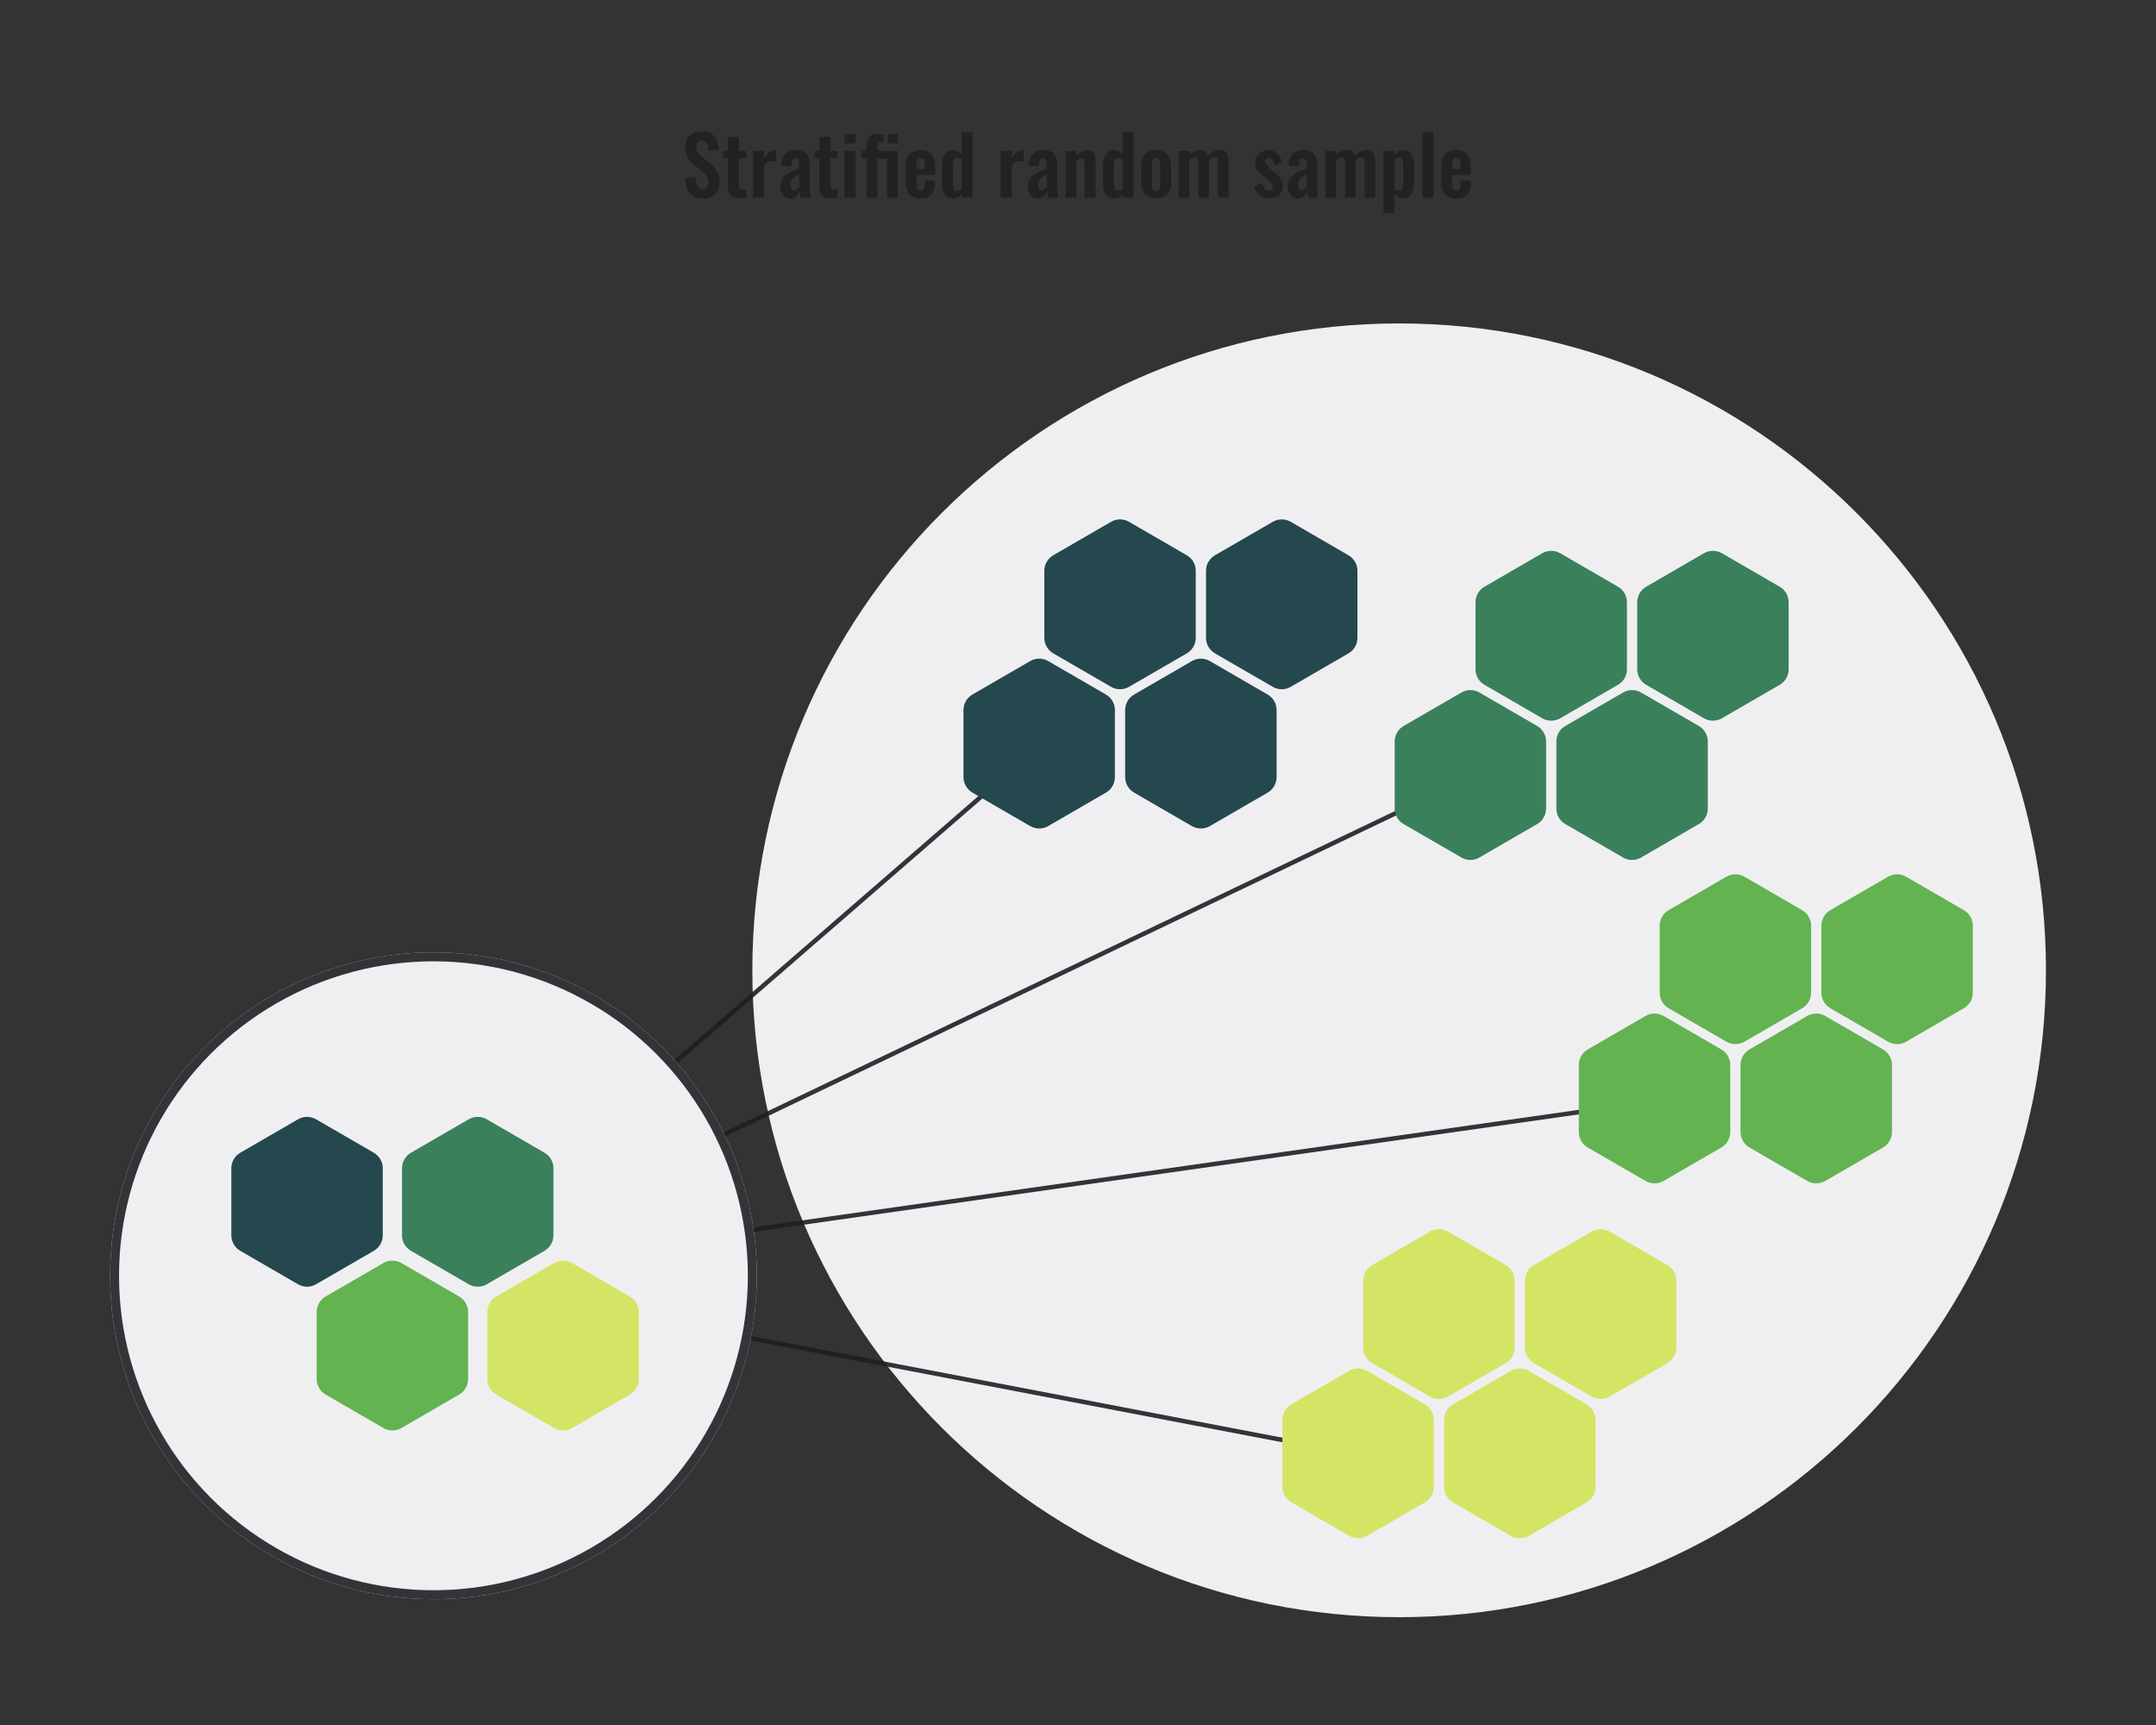
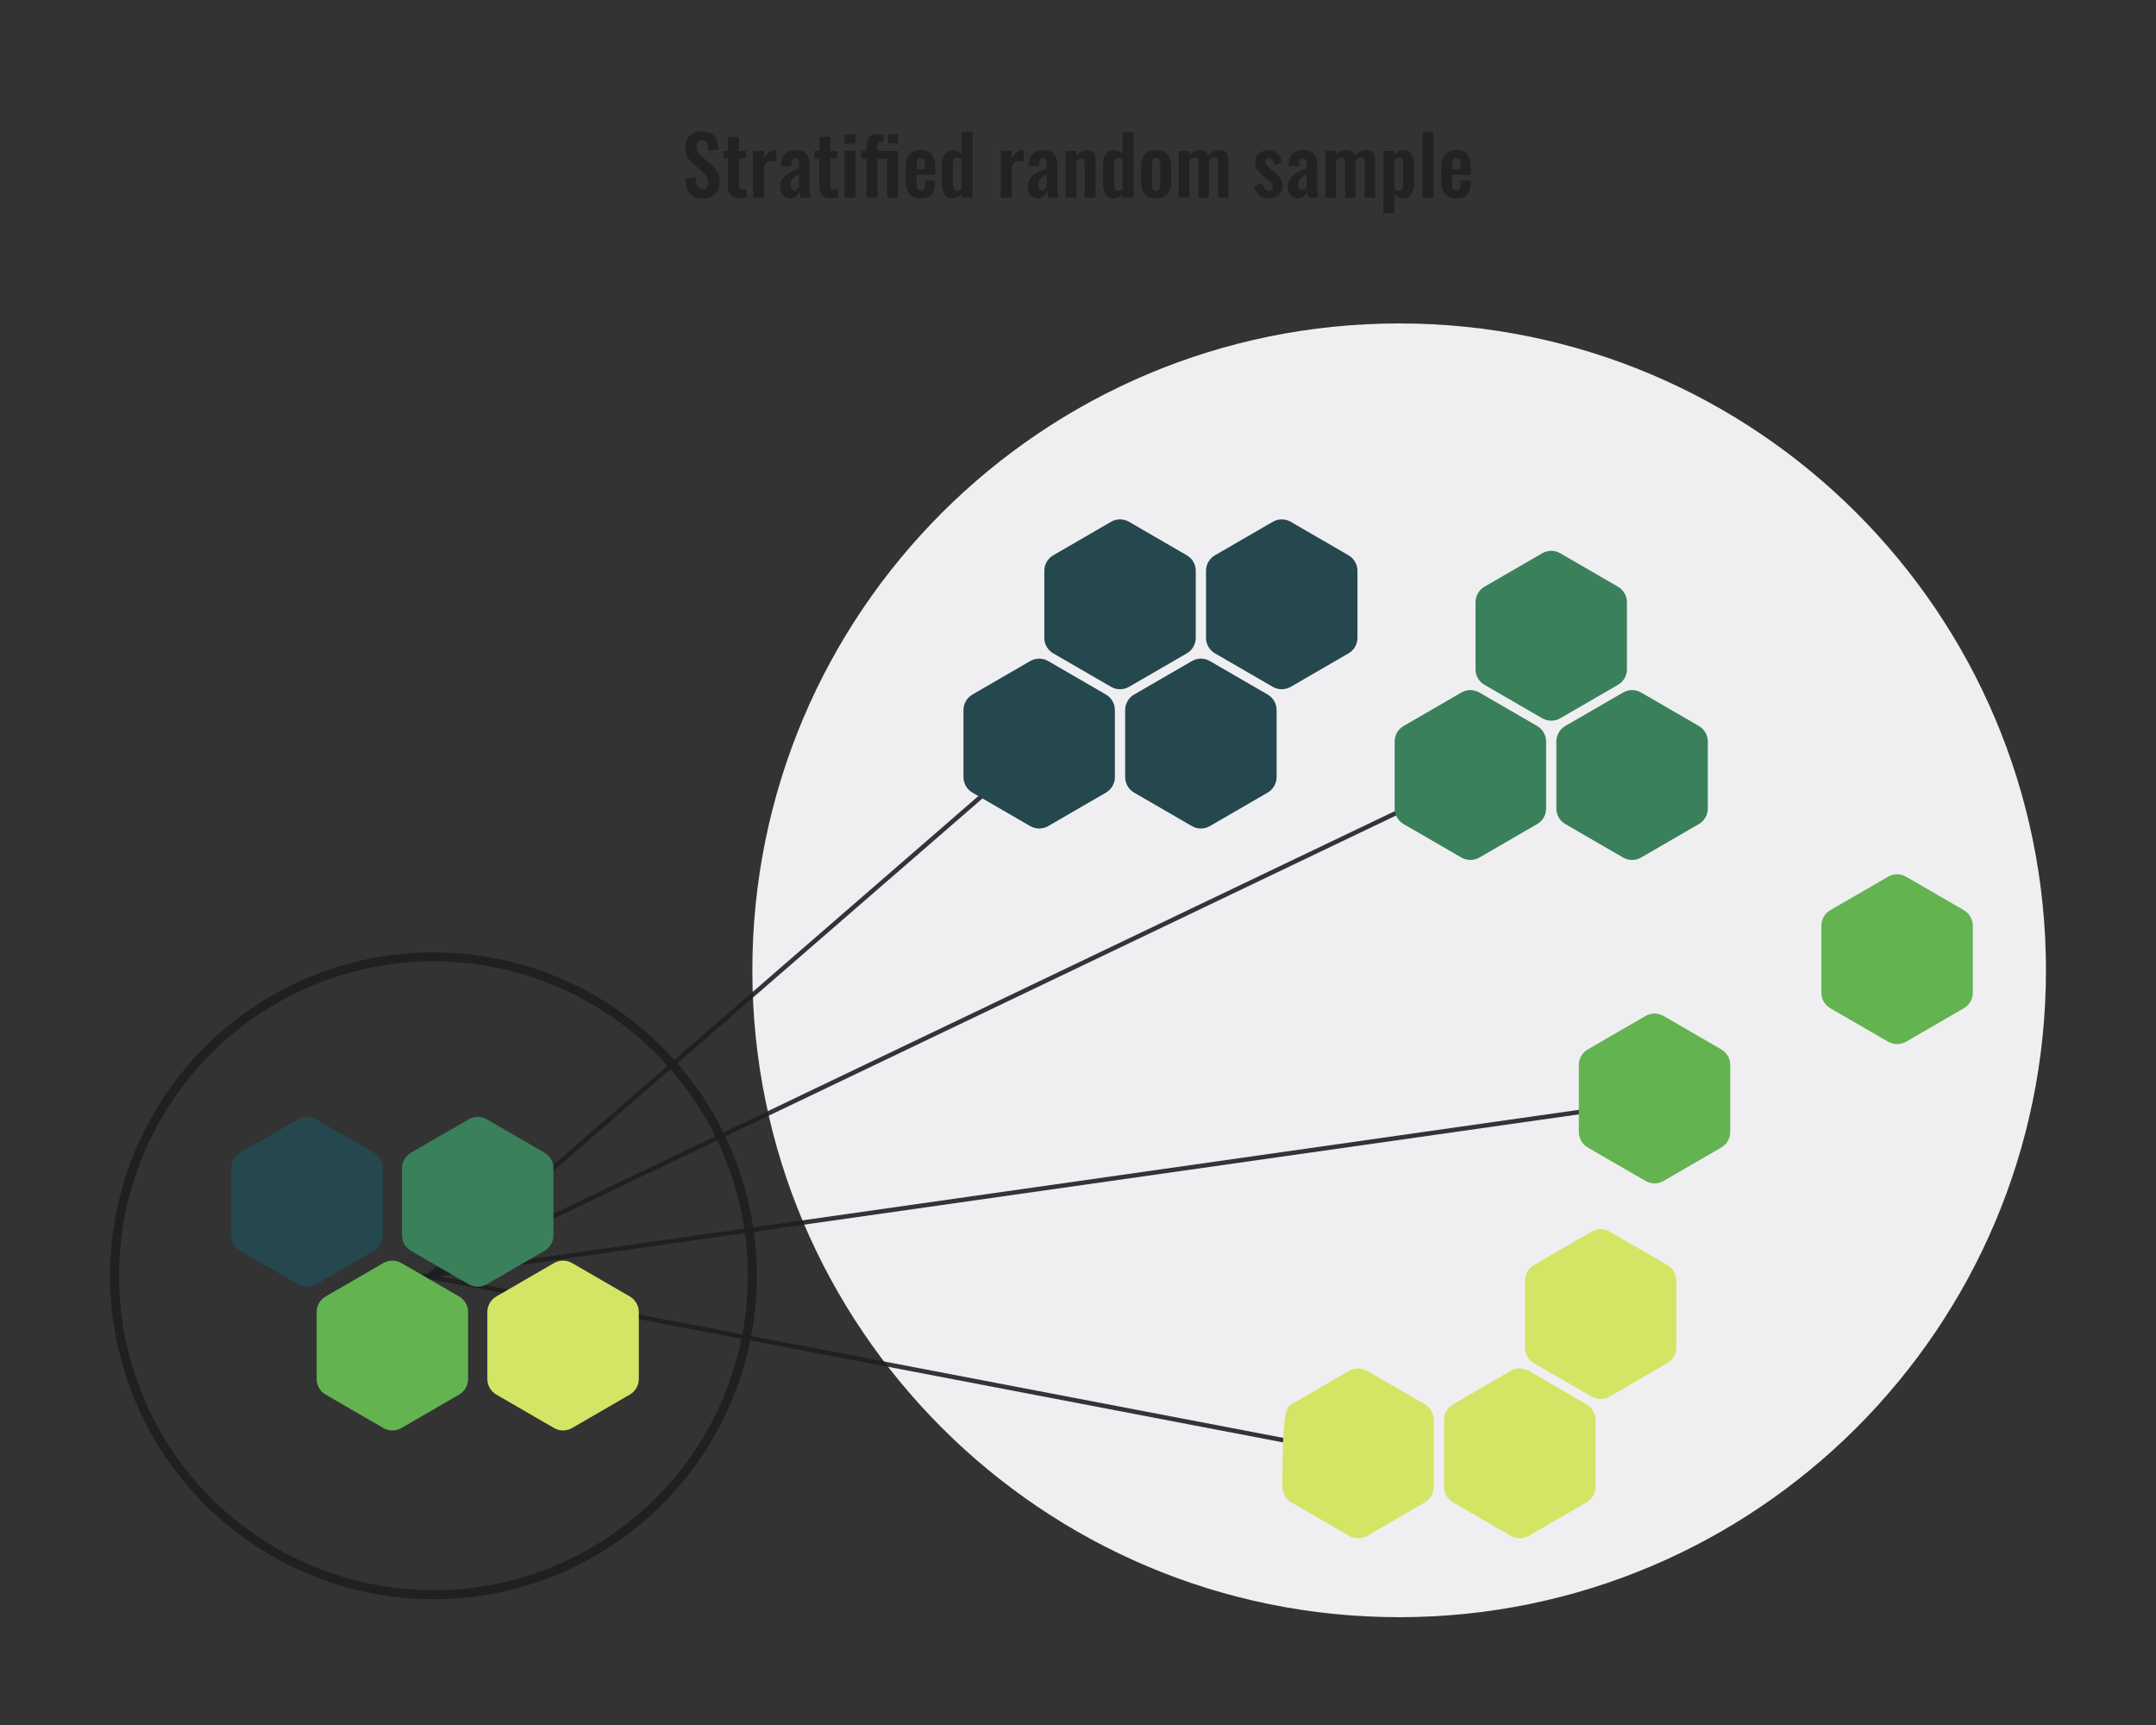
<svg xmlns="http://www.w3.org/2000/svg" width="480" height="384" viewBox="0 0 480 384" fill="none">
  <rect x="0" y="0" width="480" height="384" fill="#333333" stroke="none" />
  <path d="M156.589 44.198C155.713 44.198 154.981 44.03 154.393 43.694C153.805 43.346 153.361 42.842 153.061 42.182C152.761 41.522 152.593 40.712 152.557 39.752L154.843 39.302C154.867 39.866 154.933 40.364 155.041 40.796C155.161 41.228 155.335 41.564 155.563 41.804C155.803 42.032 156.115 42.146 156.499 42.146C156.931 42.146 157.237 42.02 157.417 41.768C157.597 41.504 157.687 41.174 157.687 40.778C157.687 40.142 157.543 39.62 157.255 39.212C156.967 38.804 156.583 38.396 156.103 37.988L154.267 36.368C153.751 35.924 153.337 35.432 153.025 34.892C152.725 34.34 152.575 33.662 152.575 32.858C152.575 31.706 152.911 30.818 153.583 30.194C154.255 29.57 155.173 29.258 156.337 29.258C157.021 29.258 157.591 29.366 158.047 29.582C158.503 29.786 158.863 30.074 159.127 30.446C159.403 30.818 159.607 31.244 159.739 31.724C159.871 32.192 159.955 32.69 159.991 33.218L157.723 33.614C157.699 33.158 157.645 32.75 157.561 32.39C157.489 32.03 157.351 31.748 157.147 31.544C156.955 31.34 156.667 31.238 156.283 31.238C155.887 31.238 155.581 31.37 155.365 31.634C155.161 31.886 155.059 32.204 155.059 32.588C155.059 33.08 155.161 33.488 155.365 33.812C155.569 34.124 155.863 34.448 156.247 34.784L158.065 36.386C158.665 36.89 159.175 37.484 159.595 38.168C160.027 38.84 160.243 39.656 160.243 40.616C160.243 41.312 160.087 41.93 159.775 42.47C159.475 43.01 159.049 43.436 158.497 43.748C157.957 44.048 157.321 44.198 156.589 44.198ZM164.656 44.126C163.996 44.126 163.474 44.018 163.09 43.802C162.718 43.586 162.454 43.274 162.298 42.866C162.142 42.458 162.064 41.972 162.064 41.408V35.216H161.02V33.596H162.064V30.482H164.53V33.596H166.114V35.216H164.53V41.192C164.53 41.552 164.608 41.81 164.764 41.966C164.92 42.11 165.154 42.182 165.466 42.182C165.598 42.182 165.724 42.176 165.844 42.164C165.976 42.152 166.102 42.14 166.222 42.128V44C166.018 44.024 165.778 44.048 165.502 44.072C165.238 44.108 164.956 44.126 164.656 44.126ZM167.68 44V33.596H170.128V35.198C170.488 34.586 170.848 34.148 171.208 33.884C171.568 33.608 171.964 33.47 172.396 33.47C172.468 33.47 172.528 33.476 172.576 33.488C172.636 33.488 172.702 33.494 172.774 33.506V36.044C172.63 35.984 172.468 35.936 172.288 35.9C172.12 35.852 171.946 35.828 171.766 35.828C171.442 35.828 171.148 35.906 170.884 36.062C170.62 36.218 170.368 36.476 170.128 36.836V44H167.68ZM175.953 44.162C175.485 44.162 175.083 44.042 174.747 43.802C174.411 43.55 174.153 43.238 173.973 42.866C173.793 42.482 173.703 42.086 173.703 41.678C173.703 41.03 173.823 40.484 174.063 40.04C174.303 39.596 174.621 39.224 175.017 38.924C175.413 38.624 175.863 38.366 176.367 38.15C176.871 37.922 177.381 37.718 177.897 37.538V36.638C177.897 36.338 177.873 36.086 177.825 35.882C177.789 35.678 177.711 35.522 177.591 35.414C177.483 35.306 177.309 35.252 177.069 35.252C176.865 35.252 176.697 35.3 176.565 35.396C176.445 35.492 176.355 35.63 176.295 35.81C176.247 35.978 176.217 36.176 176.205 36.404L176.169 37.034L173.847 36.944C173.883 35.744 174.177 34.862 174.729 34.298C175.293 33.722 176.145 33.434 177.285 33.434C178.329 33.434 179.085 33.722 179.553 34.298C180.033 34.874 180.273 35.654 180.273 36.638V41.444C180.273 41.828 180.279 42.176 180.291 42.488C180.315 42.8 180.339 43.082 180.363 43.334C180.399 43.586 180.429 43.808 180.453 44H178.257C178.221 43.76 178.173 43.49 178.113 43.19C178.065 42.878 178.029 42.65 178.005 42.506C177.885 42.926 177.657 43.31 177.321 43.658C176.985 43.994 176.529 44.162 175.953 44.162ZM176.853 42.344C177.009 42.344 177.153 42.308 177.285 42.236C177.429 42.152 177.555 42.056 177.663 41.948C177.771 41.84 177.849 41.744 177.897 41.66V38.762C177.633 38.918 177.381 39.074 177.141 39.23C176.913 39.386 176.709 39.56 176.529 39.752C176.361 39.932 176.229 40.13 176.133 40.346C176.049 40.562 176.007 40.814 176.007 41.102C176.007 41.486 176.079 41.792 176.223 42.02C176.379 42.236 176.589 42.344 176.853 42.344ZM184.994 44.126C184.334 44.126 183.812 44.018 183.428 43.802C183.056 43.586 182.792 43.274 182.636 42.866C182.48 42.458 182.402 41.972 182.402 41.408V35.216H181.358V33.596H182.402V30.482H184.868V33.596H186.452V35.216H184.868V41.192C184.868 41.552 184.946 41.81 185.102 41.966C185.258 42.11 185.492 42.182 185.804 42.182C185.936 42.182 186.062 42.176 186.182 42.164C186.314 42.152 186.44 42.14 186.56 42.128V44C186.356 44.024 186.116 44.048 185.84 44.072C185.576 44.108 185.294 44.126 184.994 44.126ZM188.036 44V33.596H190.484V44H188.036ZM188.036 31.94V29.906H190.484V31.94H188.036ZM192.897 44V35.306H191.781V33.596H192.897V32.93C192.897 32.27 192.975 31.712 193.131 31.256C193.287 30.8 193.557 30.452 193.941 30.212C194.325 29.972 194.853 29.852 195.525 29.852C195.705 29.852 195.891 29.864 196.083 29.888C196.275 29.9 196.473 29.918 196.677 29.942V31.67C196.593 31.658 196.503 31.646 196.407 31.634C196.311 31.622 196.221 31.616 196.137 31.616C195.861 31.616 195.657 31.7 195.525 31.868C195.405 32.024 195.345 32.306 195.345 32.714V33.596H199.899V44H197.469V35.306H195.345V44H192.897ZM197.649 31.94V29.906H199.917V31.94H197.649ZM204.983 44.162C204.203 44.162 203.567 44.018 203.075 43.73C202.583 43.43 202.217 42.998 201.977 42.434C201.749 41.858 201.635 41.168 201.635 40.364V37.232C201.635 36.404 201.749 35.708 201.977 35.144C202.217 34.58 202.583 34.154 203.075 33.866C203.579 33.578 204.215 33.434 204.983 33.434C205.811 33.434 206.453 33.59 206.909 33.902C207.377 34.214 207.707 34.67 207.899 35.27C208.103 35.858 208.205 36.578 208.205 37.43V38.906H204.065V40.958C204.065 41.294 204.095 41.57 204.155 41.786C204.227 42.002 204.335 42.158 204.479 42.254C204.623 42.35 204.797 42.398 205.001 42.398C205.217 42.398 205.391 42.35 205.523 42.254C205.655 42.146 205.751 41.996 205.811 41.804C205.871 41.6 205.901 41.348 205.901 41.048V40.184H208.187V40.886C208.187 41.942 207.923 42.752 207.395 43.316C206.867 43.88 206.063 44.162 204.983 44.162ZM204.065 37.7H205.901V36.71C205.901 36.35 205.871 36.062 205.811 35.846C205.751 35.618 205.655 35.456 205.523 35.36C205.391 35.252 205.205 35.198 204.965 35.198C204.749 35.198 204.575 35.252 204.443 35.36C204.311 35.468 204.215 35.648 204.155 35.9C204.095 36.152 204.065 36.512 204.065 36.98V37.7ZM212.207 44.162C211.379 44.162 210.749 43.868 210.317 43.28C209.897 42.692 209.687 41.75 209.687 40.454V37.268C209.687 36.548 209.765 35.9 209.921 35.324C210.089 34.748 210.353 34.292 210.713 33.956C211.073 33.608 211.559 33.434 212.171 33.434C212.543 33.434 212.885 33.512 213.197 33.668C213.521 33.812 213.815 34.004 214.079 34.244V29.42H216.527V44H214.079V43.262C213.803 43.538 213.509 43.76 213.197 43.928C212.885 44.084 212.555 44.162 212.207 44.162ZM213.107 42.47C213.239 42.47 213.389 42.44 213.557 42.38C213.725 42.32 213.899 42.236 214.079 42.128V35.45C213.935 35.354 213.779 35.276 213.611 35.216C213.443 35.144 213.269 35.108 213.089 35.108C212.741 35.108 212.495 35.27 212.351 35.594C212.219 35.906 212.153 36.29 212.153 36.746V40.634C212.153 40.982 212.177 41.294 212.225 41.57C212.273 41.846 212.363 42.068 212.495 42.236C212.639 42.392 212.843 42.47 213.107 42.47ZM222.805 44V33.596H225.253V35.198C225.613 34.586 225.973 34.148 226.333 33.884C226.693 33.608 227.089 33.47 227.521 33.47C227.593 33.47 227.653 33.476 227.701 33.488C227.761 33.488 227.827 33.494 227.899 33.506V36.044C227.755 35.984 227.593 35.936 227.413 35.9C227.245 35.852 227.071 35.828 226.891 35.828C226.567 35.828 226.273 35.906 226.009 36.062C225.745 36.218 225.493 36.476 225.253 36.836V44H222.805ZM231.078 44.162C230.61 44.162 230.208 44.042 229.872 43.802C229.536 43.55 229.278 43.238 229.098 42.866C228.918 42.482 228.828 42.086 228.828 41.678C228.828 41.03 228.948 40.484 229.188 40.04C229.428 39.596 229.746 39.224 230.142 38.924C230.538 38.624 230.988 38.366 231.492 38.15C231.996 37.922 232.506 37.718 233.022 37.538V36.638C233.022 36.338 232.998 36.086 232.95 35.882C232.914 35.678 232.836 35.522 232.716 35.414C232.608 35.306 232.434 35.252 232.194 35.252C231.99 35.252 231.822 35.3 231.69 35.396C231.57 35.492 231.48 35.63 231.42 35.81C231.372 35.978 231.342 36.176 231.33 36.404L231.294 37.034L228.972 36.944C229.008 35.744 229.302 34.862 229.854 34.298C230.418 33.722 231.27 33.434 232.41 33.434C233.454 33.434 234.21 33.722 234.678 34.298C235.158 34.874 235.398 35.654 235.398 36.638V41.444C235.398 41.828 235.404 42.176 235.416 42.488C235.44 42.8 235.464 43.082 235.488 43.334C235.524 43.586 235.554 43.808 235.578 44H233.382C233.346 43.76 233.298 43.49 233.238 43.19C233.19 42.878 233.154 42.65 233.13 42.506C233.01 42.926 232.782 43.31 232.446 43.658C232.11 43.994 231.654 44.162 231.078 44.162ZM231.978 42.344C232.134 42.344 232.278 42.308 232.41 42.236C232.554 42.152 232.68 42.056 232.788 41.948C232.896 41.84 232.974 41.744 233.022 41.66V38.762C232.758 38.918 232.506 39.074 232.266 39.23C232.038 39.386 231.834 39.56 231.654 39.752C231.486 39.932 231.354 40.13 231.258 40.346C231.174 40.562 231.132 40.814 231.132 41.102C231.132 41.486 231.204 41.792 231.348 42.02C231.504 42.236 231.714 42.344 231.978 42.344ZM237.201 44V33.596H239.649V34.64C240.021 34.28 240.411 33.992 240.819 33.776C241.239 33.548 241.689 33.434 242.169 33.434C242.601 33.434 242.943 33.542 243.195 33.758C243.447 33.962 243.633 34.238 243.753 34.586C243.873 34.934 243.933 35.312 243.933 35.72V44H241.485V36.206C241.485 35.894 241.437 35.654 241.341 35.486C241.245 35.318 241.059 35.234 240.783 35.234C240.615 35.234 240.429 35.282 240.225 35.378C240.033 35.474 239.841 35.594 239.649 35.738V44H237.201ZM248.066 44.162C247.238 44.162 246.608 43.868 246.176 43.28C245.756 42.692 245.546 41.75 245.546 40.454V37.268C245.546 36.548 245.624 35.9 245.78 35.324C245.948 34.748 246.212 34.292 246.572 33.956C246.932 33.608 247.418 33.434 248.03 33.434C248.402 33.434 248.744 33.512 249.056 33.668C249.38 33.812 249.674 34.004 249.938 34.244V29.42H252.386V44H249.938V43.262C249.662 43.538 249.368 43.76 249.056 43.928C248.744 44.084 248.414 44.162 248.066 44.162ZM248.966 42.47C249.098 42.47 249.248 42.44 249.416 42.38C249.584 42.32 249.758 42.236 249.938 42.128V35.45C249.794 35.354 249.638 35.276 249.47 35.216C249.302 35.144 249.128 35.108 248.948 35.108C248.6 35.108 248.354 35.27 248.21 35.594C248.078 35.906 248.012 36.29 248.012 36.746V40.634C248.012 40.982 248.036 41.294 248.084 41.57C248.132 41.846 248.222 42.068 248.354 42.236C248.498 42.392 248.702 42.47 248.966 42.47ZM257.384 44.162C256.628 44.162 256.004 44.024 255.512 43.748C255.02 43.46 254.648 43.046 254.396 42.506C254.156 41.966 254.036 41.312 254.036 40.544V37.052C254.036 36.284 254.156 35.63 254.396 35.09C254.648 34.55 255.02 34.142 255.512 33.866C256.004 33.578 256.628 33.434 257.384 33.434C258.14 33.434 258.764 33.578 259.256 33.866C259.76 34.142 260.132 34.55 260.372 35.09C260.624 35.63 260.75 36.284 260.75 37.052V40.544C260.75 41.312 260.624 41.966 260.372 42.506C260.132 43.046 259.76 43.46 259.256 43.748C258.764 44.024 258.14 44.162 257.384 44.162ZM257.402 42.47C257.678 42.47 257.882 42.392 258.014 42.236C258.146 42.08 258.23 41.87 258.266 41.606C258.302 41.33 258.32 41.03 258.32 40.706V36.89C258.32 36.566 258.302 36.272 258.266 36.008C258.23 35.744 258.146 35.534 258.014 35.378C257.882 35.21 257.678 35.126 257.402 35.126C257.126 35.126 256.922 35.21 256.79 35.378C256.658 35.534 256.568 35.744 256.52 36.008C256.484 36.272 256.466 36.566 256.466 36.89V40.706C256.466 41.03 256.484 41.33 256.52 41.606C256.568 41.87 256.658 42.08 256.79 42.236C256.922 42.392 257.126 42.47 257.402 42.47ZM262.425 44V33.596H264.783V34.496C265.143 34.112 265.533 33.836 265.953 33.668C266.373 33.488 266.799 33.398 267.231 33.398C267.639 33.398 267.993 33.5 268.293 33.704C268.605 33.908 268.833 34.232 268.977 34.676C269.373 34.22 269.793 33.896 270.237 33.704C270.681 33.5 271.137 33.398 271.605 33.398C271.977 33.398 272.307 33.494 272.595 33.686C272.883 33.866 273.111 34.142 273.279 34.514C273.447 34.874 273.531 35.33 273.531 35.882V44H271.191V36.098C271.191 35.702 271.125 35.432 270.993 35.288C270.861 35.132 270.675 35.054 270.435 35.054C270.243 35.054 270.027 35.108 269.787 35.216C269.559 35.324 269.349 35.474 269.157 35.666C269.157 35.702 269.157 35.738 269.157 35.774C269.157 35.798 269.157 35.834 269.157 35.882V44H266.835V36.098C266.835 35.702 266.763 35.432 266.619 35.288C266.487 35.132 266.301 35.054 266.061 35.054C265.869 35.054 265.659 35.108 265.431 35.216C265.203 35.324 264.987 35.474 264.783 35.666V44H262.425ZM282.548 44.162C281.672 44.162 280.952 43.928 280.388 43.46C279.824 42.992 279.422 42.308 279.182 41.408L281 40.706C281.144 41.27 281.336 41.702 281.576 42.002C281.816 42.302 282.128 42.452 282.512 42.452C282.8 42.452 283.016 42.38 283.16 42.236C283.304 42.092 283.376 41.894 283.376 41.642C283.376 41.354 283.286 41.096 283.106 40.868C282.938 40.628 282.644 40.334 282.224 39.986L280.964 38.924C280.508 38.528 280.136 38.126 279.848 37.718C279.572 37.298 279.434 36.776 279.434 36.152C279.434 35.588 279.56 35.108 279.812 34.712C280.076 34.304 280.43 33.992 280.874 33.776C281.33 33.548 281.834 33.434 282.386 33.434C283.226 33.434 283.898 33.686 284.402 34.19C284.918 34.682 285.248 35.33 285.392 36.134L283.79 36.818C283.73 36.53 283.64 36.266 283.52 36.026C283.412 35.774 283.268 35.57 283.088 35.414C282.908 35.258 282.698 35.18 282.458 35.18C282.206 35.18 282.002 35.258 281.846 35.414C281.702 35.57 281.63 35.768 281.63 36.008C281.63 36.212 281.714 36.422 281.882 36.638C282.062 36.854 282.314 37.1 282.638 37.376L283.916 38.528C284.192 38.768 284.456 39.026 284.708 39.302C284.96 39.578 285.17 39.89 285.338 40.238C285.506 40.574 285.59 40.964 285.59 41.408C285.59 42.008 285.452 42.512 285.176 42.92C284.912 43.328 284.546 43.64 284.078 43.856C283.622 44.06 283.112 44.162 282.548 44.162ZM288.945 44.162C288.477 44.162 288.075 44.042 287.739 43.802C287.403 43.55 287.145 43.238 286.965 42.866C286.785 42.482 286.695 42.086 286.695 41.678C286.695 41.03 286.815 40.484 287.055 40.04C287.295 39.596 287.613 39.224 288.009 38.924C288.405 38.624 288.855 38.366 289.359 38.15C289.863 37.922 290.373 37.718 290.889 37.538V36.638C290.889 36.338 290.865 36.086 290.817 35.882C290.781 35.678 290.703 35.522 290.583 35.414C290.475 35.306 290.301 35.252 290.061 35.252C289.857 35.252 289.689 35.3 289.557 35.396C289.437 35.492 289.347 35.63 289.287 35.81C289.239 35.978 289.209 36.176 289.197 36.404L289.161 37.034L286.839 36.944C286.875 35.744 287.169 34.862 287.721 34.298C288.285 33.722 289.137 33.434 290.277 33.434C291.321 33.434 292.077 33.722 292.545 34.298C293.025 34.874 293.265 35.654 293.265 36.638V41.444C293.265 41.828 293.271 42.176 293.283 42.488C293.307 42.8 293.331 43.082 293.355 43.334C293.391 43.586 293.421 43.808 293.445 44H291.249C291.213 43.76 291.165 43.49 291.105 43.19C291.057 42.878 291.021 42.65 290.997 42.506C290.877 42.926 290.649 43.31 290.313 43.658C289.977 43.994 289.521 44.162 288.945 44.162ZM289.845 42.344C290.001 42.344 290.145 42.308 290.277 42.236C290.421 42.152 290.547 42.056 290.655 41.948C290.763 41.84 290.841 41.744 290.889 41.66V38.762C290.625 38.918 290.373 39.074 290.133 39.23C289.905 39.386 289.701 39.56 289.521 39.752C289.353 39.932 289.221 40.13 289.125 40.346C289.041 40.562 288.999 40.814 288.999 41.102C288.999 41.486 289.071 41.792 289.215 42.02C289.371 42.236 289.581 42.344 289.845 42.344ZM295.068 44V33.596H297.426V34.496C297.786 34.112 298.176 33.836 298.596 33.668C299.016 33.488 299.442 33.398 299.874 33.398C300.282 33.398 300.636 33.5 300.936 33.704C301.248 33.908 301.476 34.232 301.62 34.676C302.016 34.22 302.436 33.896 302.88 33.704C303.324 33.5 303.78 33.398 304.248 33.398C304.62 33.398 304.95 33.494 305.238 33.686C305.526 33.866 305.754 34.142 305.922 34.514C306.09 34.874 306.174 35.33 306.174 35.882V44H303.834V36.098C303.834 35.702 303.768 35.432 303.636 35.288C303.504 35.132 303.318 35.054 303.078 35.054C302.886 35.054 302.67 35.108 302.43 35.216C302.202 35.324 301.992 35.474 301.8 35.666C301.8 35.702 301.8 35.738 301.8 35.774C301.8 35.798 301.8 35.834 301.8 35.882V44H299.478V36.098C299.478 35.702 299.406 35.432 299.262 35.288C299.13 35.132 298.944 35.054 298.704 35.054C298.512 35.054 298.302 35.108 298.074 35.216C297.846 35.324 297.63 35.474 297.426 35.666V44H295.068ZM307.988 47.42V33.596H310.436V34.388C310.736 34.1 311.066 33.872 311.426 33.704C311.786 33.524 312.164 33.434 312.56 33.434C313.028 33.434 313.412 33.542 313.712 33.758C314.012 33.974 314.246 34.262 314.414 34.622C314.582 34.97 314.696 35.348 314.756 35.756C314.828 36.152 314.864 36.536 314.864 36.908V40.436C314.864 41.12 314.78 41.744 314.612 42.308C314.456 42.872 314.198 43.322 313.838 43.658C313.49 43.994 313.022 44.162 312.434 44.162C312.062 44.162 311.708 44.072 311.372 43.892C311.048 43.712 310.736 43.484 310.436 43.208V47.42H307.988ZM311.516 42.452C311.78 42.452 311.972 42.368 312.092 42.2C312.224 42.02 312.308 41.786 312.344 41.498C312.392 41.198 312.416 40.874 312.416 40.526V36.8C312.416 36.476 312.392 36.188 312.344 35.936C312.296 35.672 312.206 35.462 312.074 35.306C311.942 35.15 311.75 35.072 311.498 35.072C311.306 35.072 311.114 35.12 310.922 35.216C310.742 35.3 310.58 35.402 310.436 35.522V42.092C310.592 42.2 310.76 42.29 310.94 42.362C311.12 42.422 311.312 42.452 311.516 42.452ZM316.71 44V29.42H319.14V44H316.71ZM324.233 44.162C323.453 44.162 322.817 44.018 322.325 43.73C321.833 43.43 321.467 42.998 321.227 42.434C320.999 41.858 320.885 41.168 320.885 40.364V37.232C320.885 36.404 320.999 35.708 321.227 35.144C321.467 34.58 321.833 34.154 322.325 33.866C322.829 33.578 323.465 33.434 324.233 33.434C325.061 33.434 325.703 33.59 326.159 33.902C326.627 34.214 326.957 34.67 327.149 35.27C327.353 35.858 327.455 36.578 327.455 37.43V38.906H323.315V40.958C323.315 41.294 323.345 41.57 323.405 41.786C323.477 42.002 323.585 42.158 323.729 42.254C323.873 42.35 324.047 42.398 324.251 42.398C324.467 42.398 324.641 42.35 324.773 42.254C324.905 42.146 325.001 41.996 325.061 41.804C325.121 41.6 325.151 41.348 325.151 41.048V40.184H327.437V40.886C327.437 41.942 327.173 42.752 326.645 43.316C326.117 43.88 325.313 44.162 324.233 44.162ZM323.315 37.7H325.151V36.71C325.151 36.35 325.121 36.062 325.061 35.846C325.001 35.618 324.905 35.456 324.773 35.36C324.641 35.252 324.455 35.198 324.215 35.198C323.999 35.198 323.825 35.252 323.693 35.36C323.561 35.468 323.465 35.648 323.405 35.9C323.345 36.152 323.315 36.512 323.315 36.98V37.7Z" fill="#1E1E21" fill-opacity="0.76" />
  <path d="M455.5 216C455.5 295.529 391.029 360 311.5 360C231.971 360 167.5 295.529 167.5 216C167.5 136.471 231.971 72 311.5 72C391.029 72 455.5 136.471 455.5 216Z" fill="#EFEFF2" />
  <path d="M94.5 284L303.703 324.039" stroke="#1E1E21" stroke-opacity="0.89" stroke-linecap="round" stroke-linejoin="round" />
  <path d="M95.5 284L327.332 173.081" stroke="#1E1E21" stroke-opacity="0.89" stroke-linecap="round" stroke-linejoin="round" />
  <path d="M95.5 284L369.5 245" stroke="#1E1E21" stroke-opacity="0.89" stroke-linecap="round" stroke-linejoin="round" />
  <path d="M95.5 284L231.5 166" stroke="#1E1E21" stroke-opacity="0.89" stroke-linecap="round" stroke-linejoin="round" />
  <path d="M336.354 305.161C337.594 304.443 339.123 304.443 340.363 305.161L353.222 312.608C354.457 313.323 355.217 314.642 355.217 316.069V330.984C355.217 332.411 354.457 333.731 353.222 334.446L340.363 341.893C339.123 342.611 337.594 342.611 336.354 341.893L323.495 334.446C322.26 333.731 321.5 332.411 321.5 330.984V316.069C321.5 314.642 322.26 313.323 323.495 312.608L336.354 305.161Z" fill="#D4E565" />
-   <path d="M300.354 305.161C301.594 304.443 303.123 304.443 304.363 305.161L317.222 312.608C318.457 313.323 319.217 314.642 319.217 316.069V330.984C319.217 332.411 318.457 333.731 317.222 334.446L304.363 341.893C303.123 342.611 301.594 342.611 300.354 341.893L287.495 334.446C286.26 333.731 285.5 332.411 285.5 330.984V316.069C285.5 314.642 286.26 313.323 287.495 312.608L300.354 305.161Z" fill="#D4E565" />
-   <path d="M318.354 274.161C319.594 273.443 321.123 273.443 322.363 274.161L335.222 281.608C336.457 282.323 337.217 283.642 337.217 285.069V299.984C337.217 301.411 336.457 302.731 335.222 303.446L322.363 310.893C321.123 311.611 319.594 311.611 318.354 310.893L305.495 303.446C304.26 302.731 303.5 301.411 303.5 299.984V285.069C303.5 283.642 304.26 282.323 305.495 281.608L318.354 274.161Z" fill="#D4E565" />
+   <path d="M300.354 305.161C301.594 304.443 303.123 304.443 304.363 305.161L317.222 312.608C318.457 313.323 319.217 314.642 319.217 316.069V330.984C319.217 332.411 318.457 333.731 317.222 334.446L304.363 341.893C303.123 342.611 301.594 342.611 300.354 341.893L287.495 334.446C286.26 333.731 285.5 332.411 285.5 330.984C285.5 314.642 286.26 313.323 287.495 312.608L300.354 305.161Z" fill="#D4E565" />
  <path d="M354.354 274.161C355.594 273.443 357.123 273.443 358.363 274.161L371.222 281.608C372.457 282.323 373.217 283.642 373.217 285.069V299.984C373.217 301.411 372.457 302.731 371.222 303.446L358.363 310.893C357.123 311.611 355.594 311.611 354.354 310.893L341.495 303.446C340.26 302.731 339.5 301.411 339.5 299.984V285.069C339.5 283.642 340.26 282.323 341.495 281.608L354.354 274.161Z" fill="#D4E565" />
-   <path d="M402.354 226.161C403.594 225.443 405.123 225.443 406.363 226.161L419.222 233.608C420.457 234.323 421.217 235.642 421.217 237.069V251.984C421.217 253.411 420.457 254.731 419.222 255.446L406.363 262.893C405.123 263.611 403.594 263.611 402.354 262.893L389.495 255.446C388.26 254.731 387.5 253.411 387.5 251.984V237.069C387.5 235.642 388.26 234.323 389.495 233.608L402.354 226.161Z" fill="#63B350" />
  <path d="M366.354 226.161C367.594 225.443 369.123 225.443 370.363 226.161L383.222 233.608C384.457 234.323 385.217 235.642 385.217 237.069V251.984C385.217 253.411 384.457 254.731 383.222 255.446L370.363 262.893C369.123 263.611 367.594 263.611 366.354 262.893L353.495 255.446C352.26 254.731 351.5 253.411 351.5 251.984V237.069C351.5 235.642 352.26 234.323 353.495 233.608L366.354 226.161Z" fill="#63B350" />
-   <path d="M384.354 195.161C385.594 194.443 387.123 194.443 388.363 195.161L401.222 202.608C402.457 203.323 403.217 204.642 403.217 206.069V220.984C403.217 222.411 402.457 223.731 401.222 224.446L388.363 231.893C387.123 232.611 385.594 232.611 384.354 231.893L371.495 224.446C370.26 223.731 369.5 222.411 369.5 220.984V206.069C369.5 204.642 370.26 203.323 371.495 202.608L384.354 195.161Z" fill="#63B350" />
  <path d="M420.354 195.161C421.594 194.443 423.123 194.443 424.363 195.161L437.222 202.608C438.457 203.323 439.217 204.642 439.217 206.069V220.984C439.217 222.411 438.457 223.731 437.222 224.446L424.363 231.893C423.123 232.611 421.594 232.611 420.354 231.893L407.495 224.446C406.26 223.731 405.5 222.411 405.5 220.984V206.069C405.5 204.642 406.26 203.323 407.495 202.608L420.354 195.161Z" fill="#63B350" />
  <path d="M361.354 154.161C362.594 153.443 364.123 153.443 365.363 154.161L378.222 161.608C379.457 162.323 380.217 163.642 380.217 165.069V179.984C380.217 181.411 379.457 182.731 378.222 183.446L365.363 190.893C364.123 191.611 362.594 191.611 361.354 190.893L348.495 183.446C347.26 182.731 346.5 181.411 346.5 179.984V165.069C346.5 163.642 347.26 162.323 348.495 161.608L361.354 154.161Z" fill="#3A805B" />
  <path d="M325.354 154.161C326.594 153.443 328.123 153.443 329.363 154.161L342.222 161.608C343.457 162.323 344.217 163.642 344.217 165.069V179.984C344.217 181.411 343.457 182.731 342.222 183.446L329.363 190.893C328.123 191.611 326.594 191.611 325.354 190.893L312.495 183.446C311.26 182.731 310.5 181.411 310.5 179.984V165.069C310.5 163.642 311.26 162.323 312.495 161.608L325.354 154.161Z" fill="#3A805B" />
  <path d="M343.354 123.161C344.594 122.443 346.123 122.443 347.363 123.161L360.222 130.608C361.457 131.323 362.217 132.642 362.217 134.069V148.984C362.217 150.411 361.457 151.731 360.222 152.446L347.363 159.893C346.123 160.611 344.594 160.611 343.354 159.893L330.495 152.446C329.26 151.731 328.5 150.411 328.5 148.984V134.069C328.5 132.642 329.26 131.323 330.495 130.608L343.354 123.161Z" fill="#3A805B" />
-   <path d="M379.354 123.161C380.594 122.443 382.123 122.443 383.363 123.161L396.222 130.608C397.457 131.323 398.217 132.642 398.217 134.069V148.984C398.217 150.411 397.457 151.731 396.222 152.446L383.363 159.893C382.123 160.611 380.594 160.611 379.354 159.893L366.495 152.446C365.26 151.731 364.5 150.411 364.5 148.984V134.069C364.5 132.642 365.26 131.323 366.495 130.608L379.354 123.161Z" fill="#3A805B" />
  <path d="M265.354 147.161C266.594 146.443 268.123 146.443 269.363 147.161L282.222 154.608C283.457 155.323 284.217 156.642 284.217 158.069V172.984C284.217 174.411 283.457 175.731 282.222 176.446L269.363 183.893C268.123 184.611 266.594 184.611 265.354 183.893L252.495 176.446C251.26 175.731 250.5 174.411 250.5 172.984V158.069C250.5 156.642 251.26 155.323 252.495 154.608L265.354 147.161Z" fill="#24484E" />
  <path d="M229.354 147.161C230.594 146.443 232.123 146.443 233.363 147.161L246.222 154.608C247.457 155.323 248.217 156.642 248.217 158.069V172.984C248.217 174.411 247.457 175.731 246.222 176.446L233.363 183.893C232.123 184.611 230.594 184.611 229.354 183.893L216.495 176.446C215.26 175.731 214.5 174.411 214.5 172.984V158.069C214.5 156.642 215.26 155.323 216.495 154.608L229.354 147.161Z" fill="#24484E" />
  <path d="M247.354 116.161C248.594 115.443 250.123 115.443 251.363 116.161L264.222 123.608C265.457 124.323 266.217 125.642 266.217 127.069V141.984C266.217 143.411 265.457 144.731 264.222 145.446L251.363 152.893C250.123 153.611 248.594 153.611 247.354 152.893L234.495 145.446C233.26 144.731 232.5 143.411 232.5 141.984V127.069C232.5 125.642 233.26 124.323 234.495 123.608L247.354 116.161Z" fill="#24484E" />
  <path d="M283.354 116.161C284.594 115.443 286.123 115.443 287.363 116.161L300.222 123.608C301.457 124.323 302.217 125.642 302.217 127.069V141.984C302.217 143.411 301.457 144.731 300.222 145.446L287.363 152.893C286.123 153.611 284.594 153.611 283.354 152.893L270.495 145.446C269.26 144.731 268.5 143.411 268.5 141.984V127.069C268.5 125.642 269.26 124.323 270.495 123.608L283.354 116.161Z" fill="#24484E" />
-   <circle cx="96.5" cy="284" r="72" fill="#EFEFF2" />
  <circle cx="96.5" cy="284" r="71" stroke="#1E1E21" stroke-opacity="0.89" stroke-width="2" />
  <path d="M70.363 285.893C69.123 286.611 67.594 286.611 66.354 285.893L53.495 278.446C52.26 277.731 51.5 276.412 51.5 274.984L51.5 260.069C51.5 258.642 52.26 257.323 53.495 256.608L66.354 249.161C67.594 248.443 69.123 248.443 70.363 249.161L83.222 256.608C84.457 257.323 85.217 258.642 85.217 260.069L85.217 274.984C85.217 276.412 84.457 277.731 83.222 278.446L70.363 285.893Z" fill="#24484E" />
  <path d="M104.354 249.161C105.594 248.443 107.123 248.443 108.363 249.161L121.222 256.608C122.457 257.323 123.217 258.642 123.217 260.069V274.984C123.217 276.411 122.457 277.731 121.222 278.446L108.363 285.893C107.123 286.611 105.594 286.611 104.354 285.893L91.495 278.446C90.26 277.731 89.5 276.411 89.5 274.984V260.069C89.5 258.642 90.26 257.323 91.495 256.608L104.354 249.161Z" fill="#3A805B" />
  <path d="M123.354 281.161C124.594 280.443 126.123 280.443 127.363 281.161L140.222 288.608C141.457 289.323 142.217 290.642 142.217 292.069V306.984C142.217 308.411 141.457 309.731 140.222 310.446L127.363 317.893C126.123 318.611 124.594 318.611 123.354 317.893L110.495 310.446C109.26 309.731 108.5 308.411 108.5 306.984V292.069C108.5 290.642 109.26 289.323 110.495 288.608L123.354 281.161Z" fill="#D4E565" />
  <path d="M89.363 317.893C88.123 318.611 86.594 318.611 85.354 317.893L72.495 310.446C71.26 309.731 70.5 308.412 70.5 306.984L70.5 292.069C70.5 290.642 71.26 289.323 72.495 288.608L85.354 281.161C86.594 280.443 88.123 280.443 89.363 281.161L102.222 288.608C103.457 289.323 104.217 290.642 104.217 292.069L104.217 306.984C104.217 308.412 103.457 309.731 102.222 310.446L89.363 317.893Z" fill="#63B350" />
</svg>